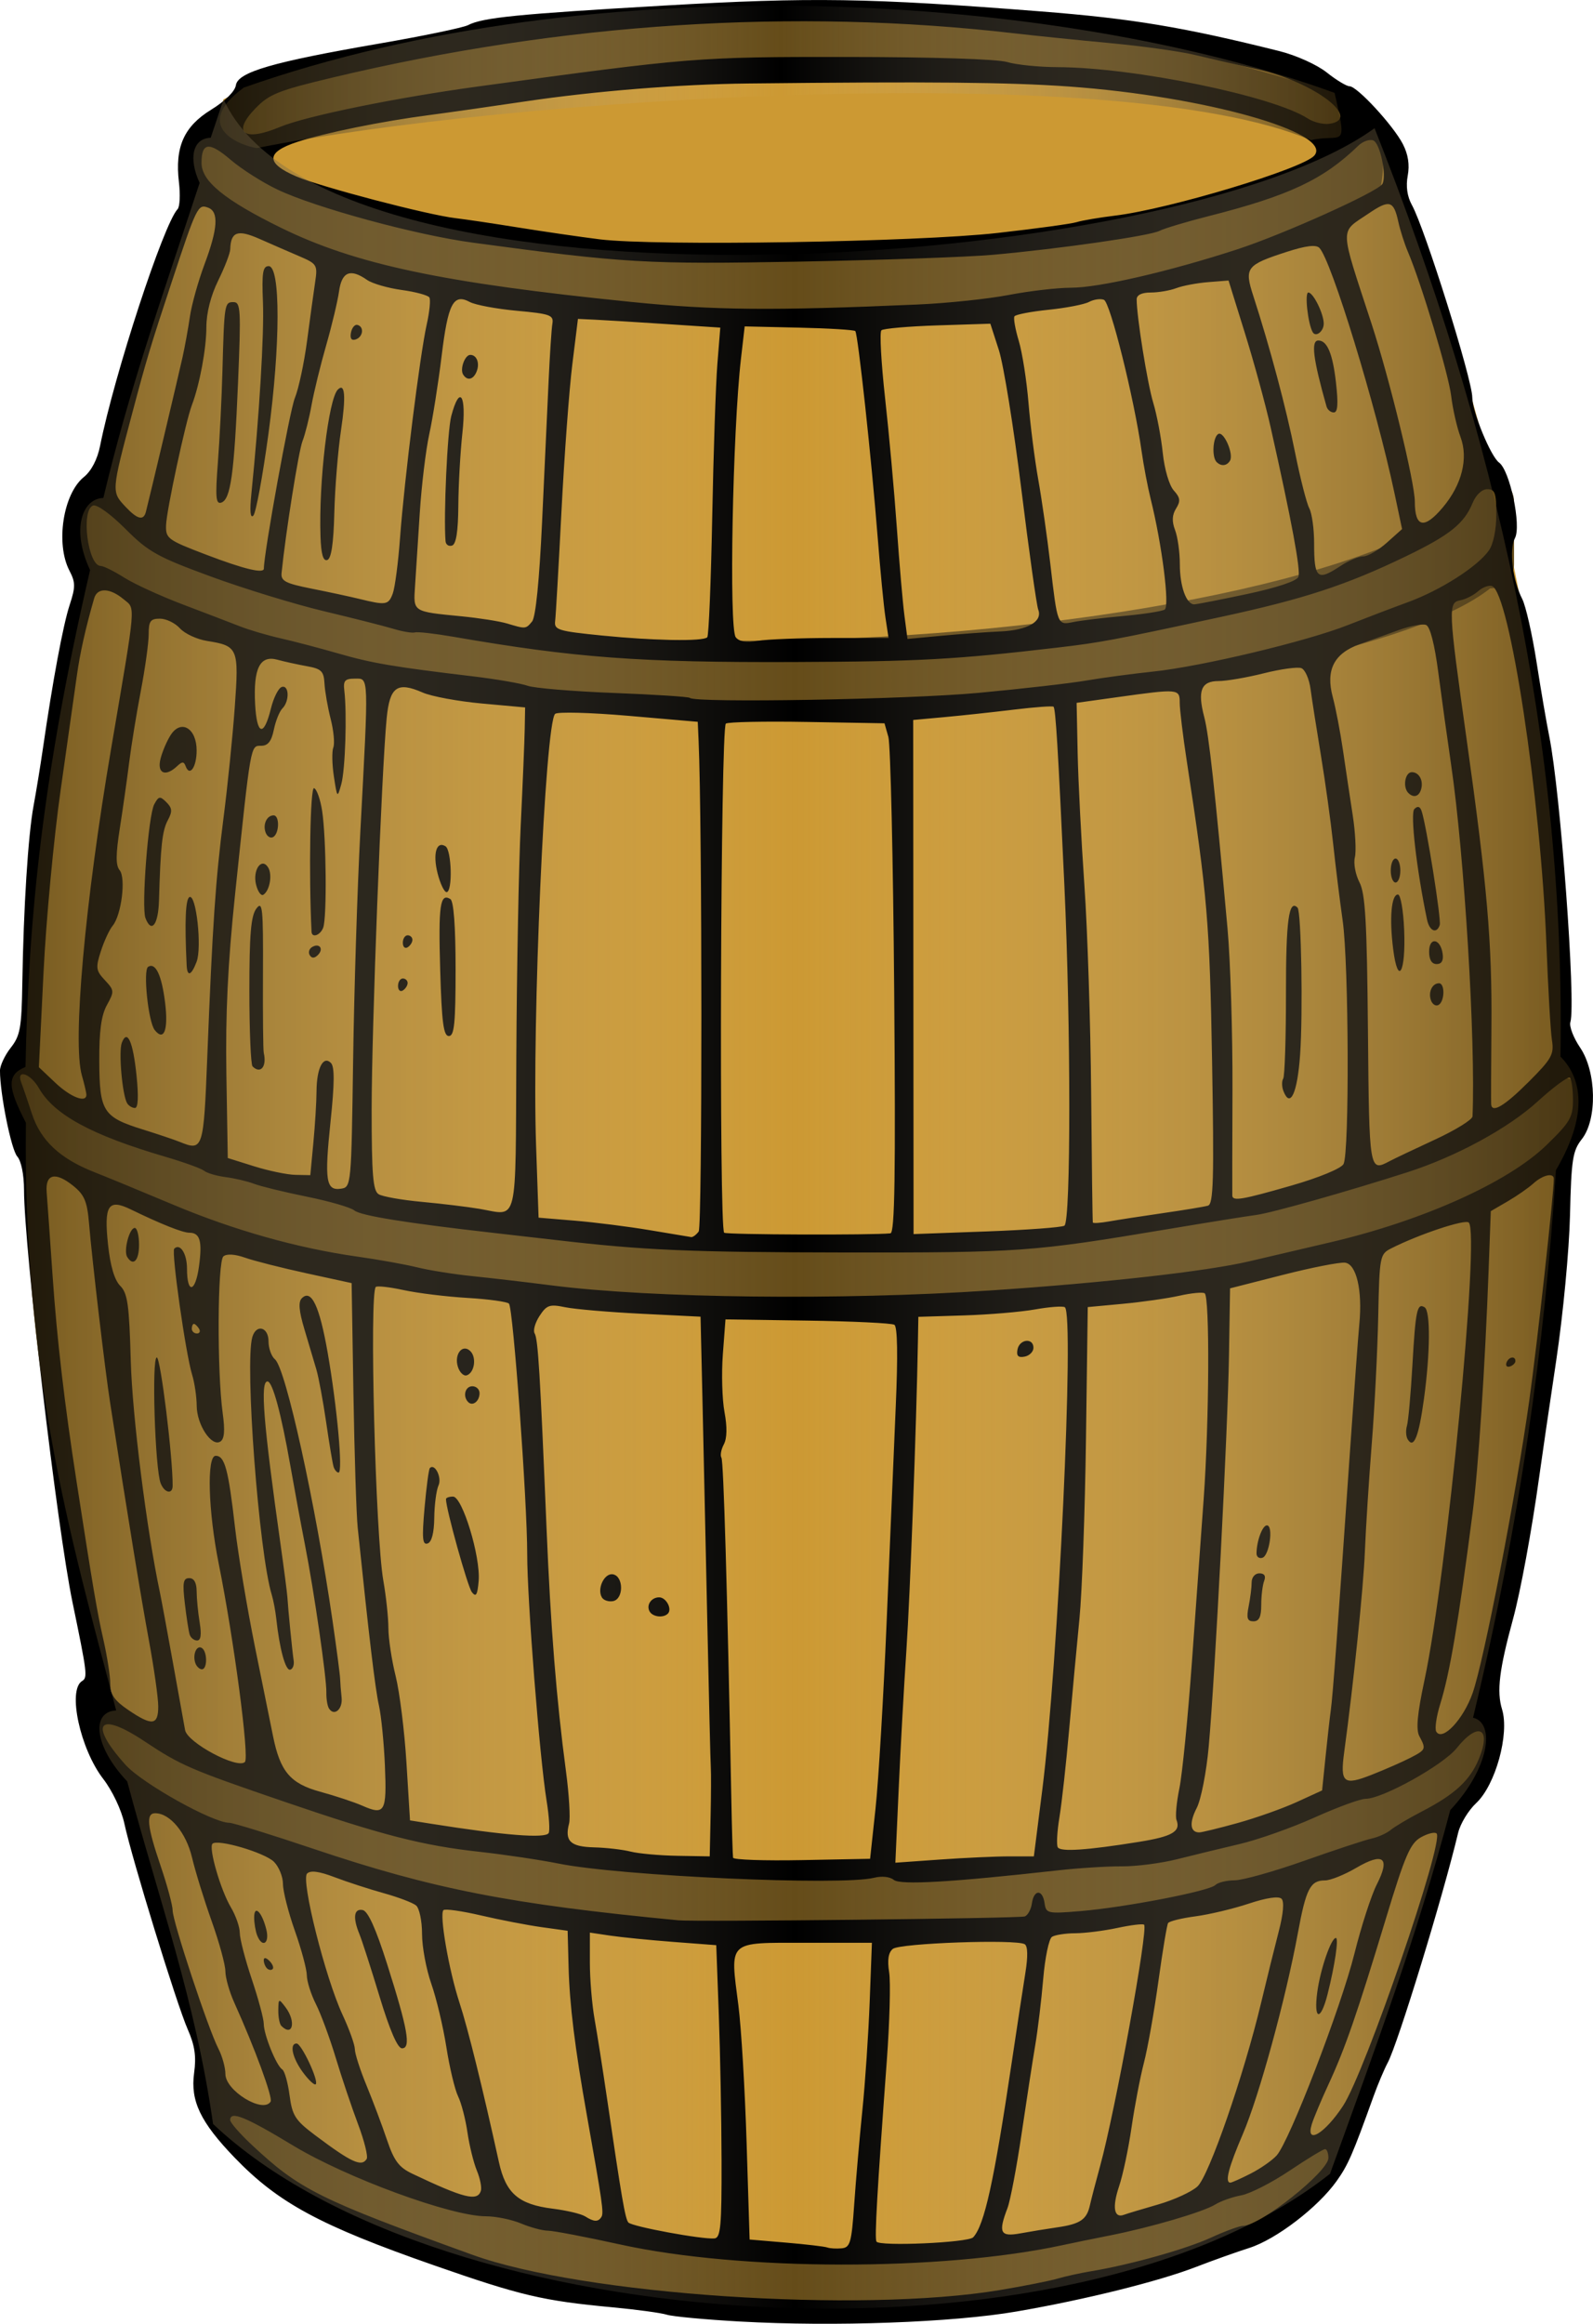
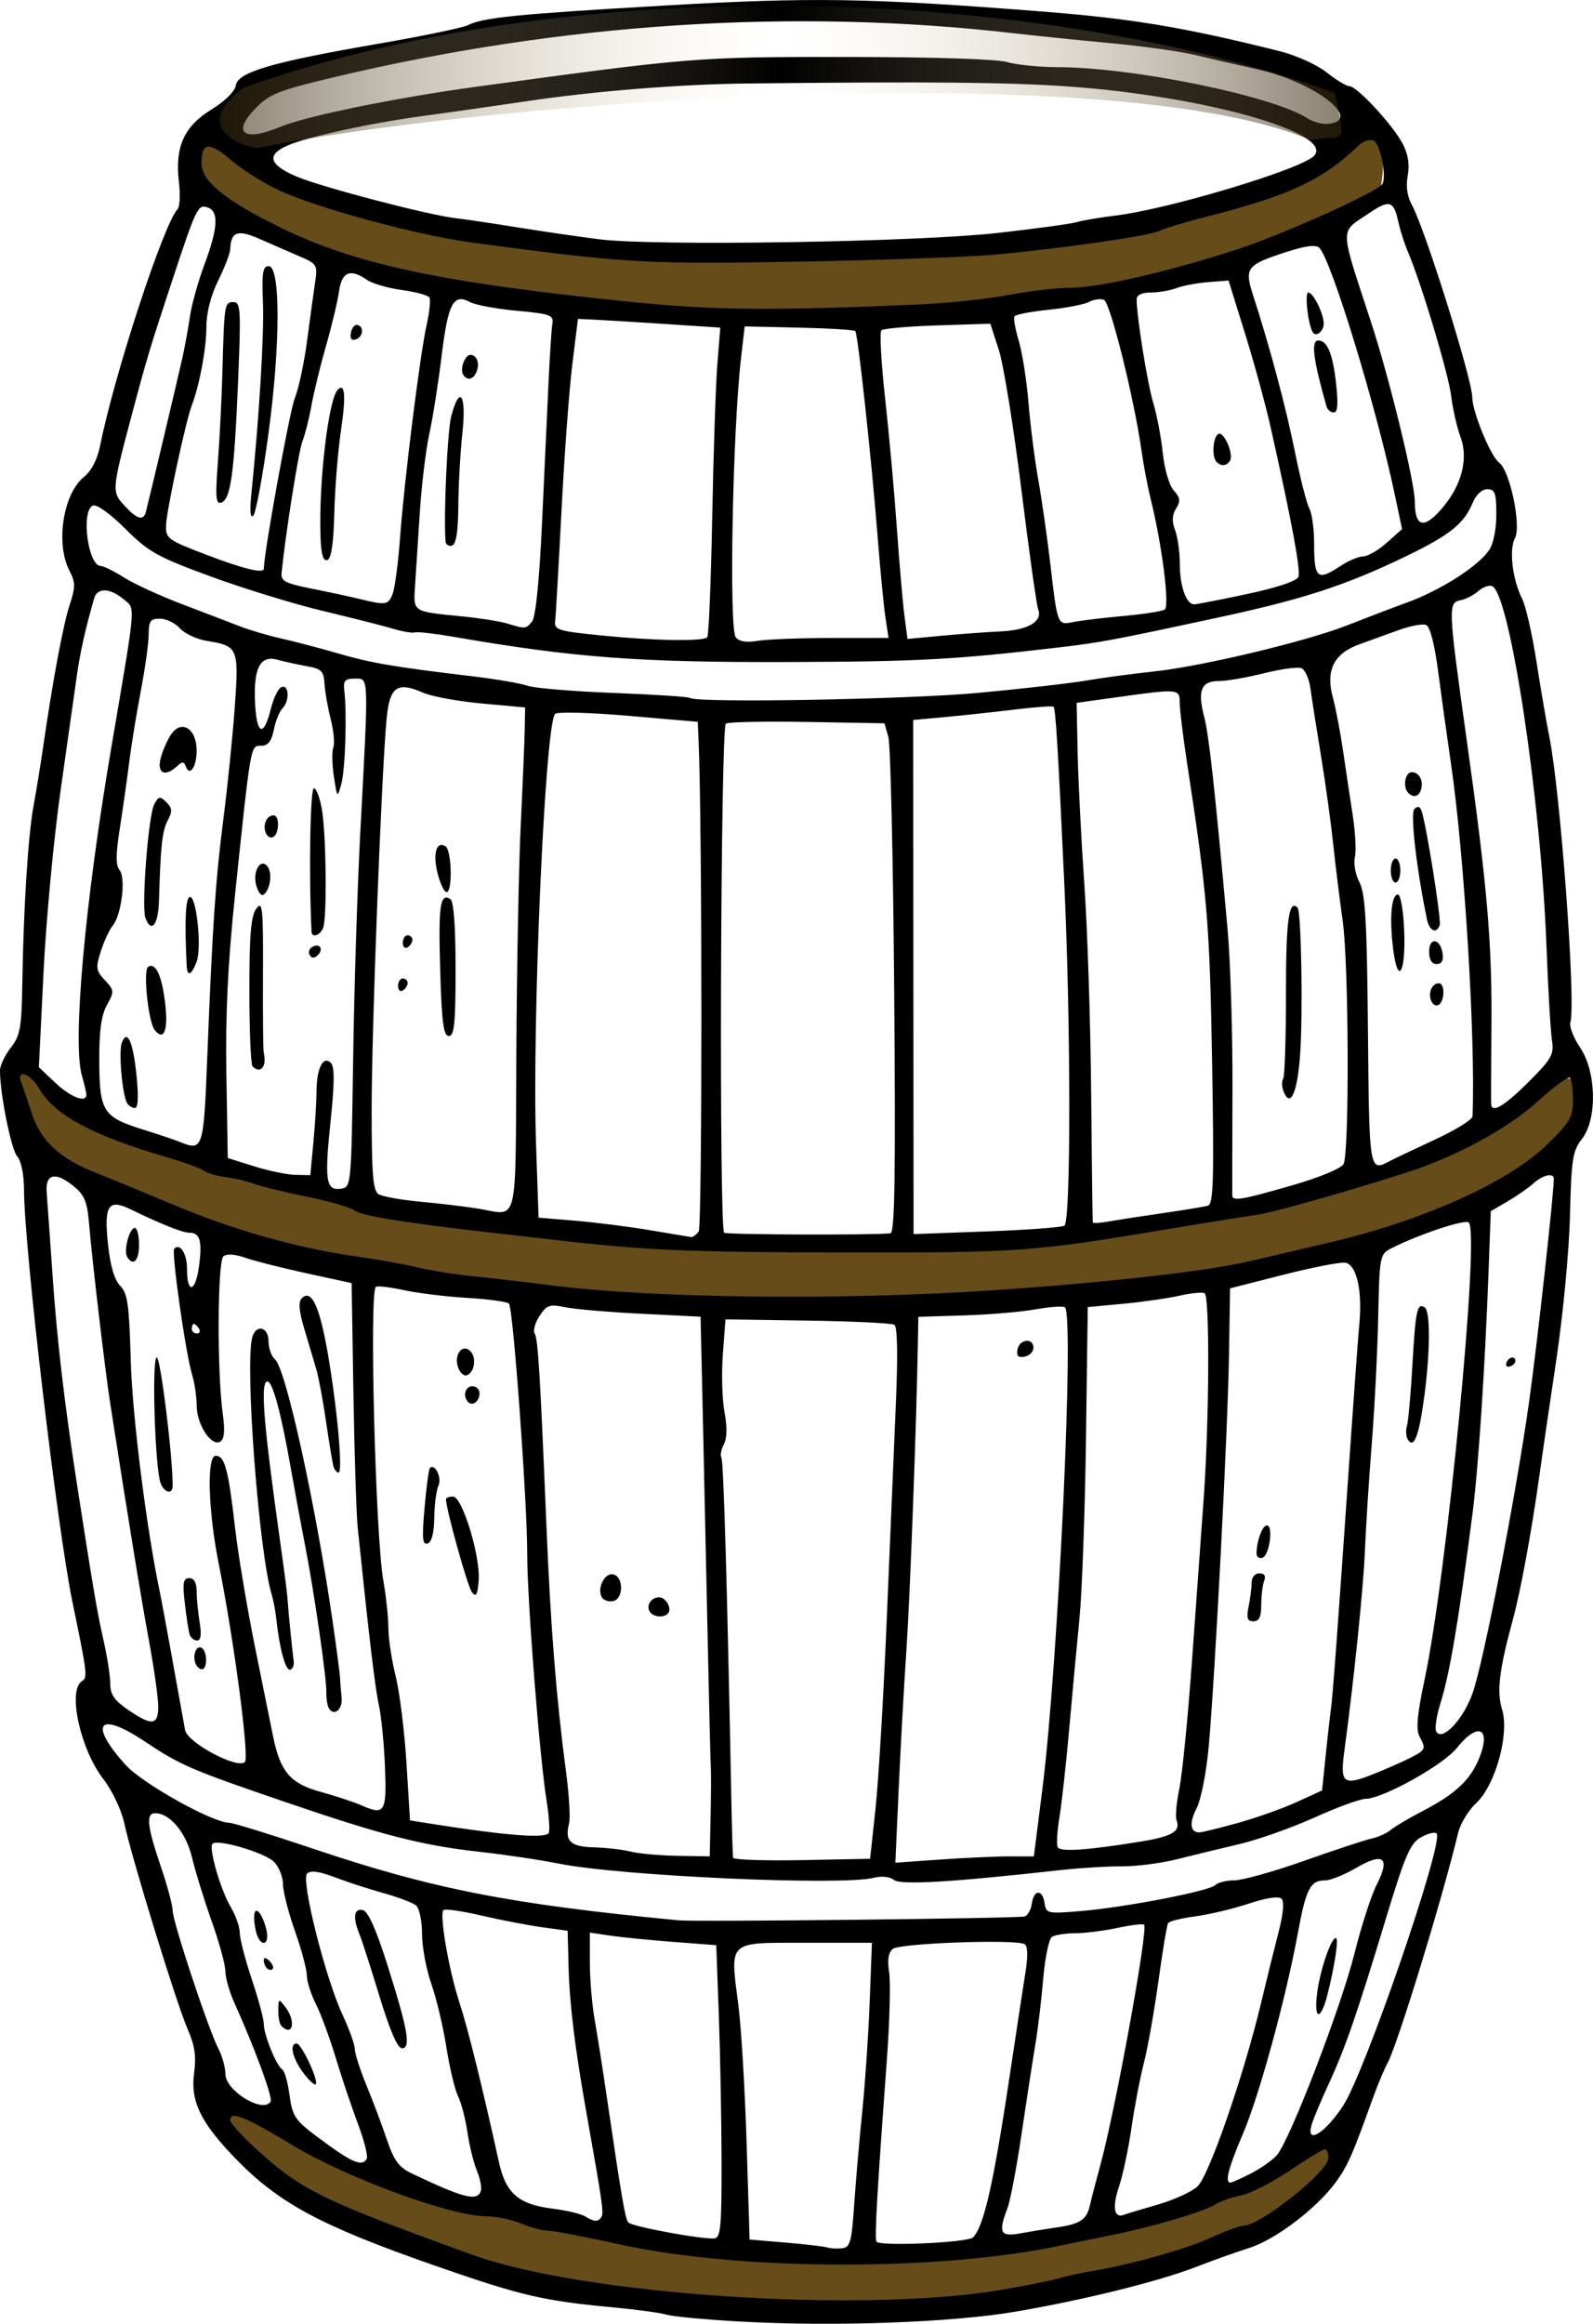
<svg xmlns="http://www.w3.org/2000/svg" xmlns:ns1="http://sodipodi.sourceforge.net/DTD/sodipodi-0.dtd" xmlns:ns2="http://www.inkscape.org/namespaces/inkscape" id="svg2" ns1:docname="barrel_coloured.svg" viewBox="0 0 332.17 484.39" version="1.1" ns2:version="0.48.2 r9819">
  <defs id="defs4">
    <linearGradient id="linearGradient3817" y2="188.71" gradientUnits="userSpaceOnUse" x2="159.62" y1="188.71" x1="-167.1" ns2:collect="always">
      <stop id="stop3813" style="stop-color:#36290e;stop-opacity:.588" offset="0" />
      <stop id="stop3819" style="stop-color:#efdfbe;stop-opacity:0" offset=".5" />
      <stop id="stop3815" style="stop-color:#36280e;stop-opacity:.588" offset="1" />
    </linearGradient>
    <linearGradient id="linearGradient3912" y2="-68.411" gradientUnits="userSpaceOnUse" x2="105.96" gradientTransform="translate(4.385 20.828)" y1="-68.411" x1="-128.22" ns2:collect="always">
      <stop id="stop3916" style="stop-color:#36290e;stop-opacity:.588" offset="0" />
      <stop id="stop3918" style="stop-color:#efdfbe;stop-opacity:0" offset=".5" />
      <stop id="stop3920" style="stop-color:#36280e;stop-opacity:.588" offset="1" />
    </linearGradient>
  </defs>
  <ns1:namedview id="base" bordercolor="#666666" ns2:pageshadow="2" ns2:window-y="-4" fit-margin-left="0" pagecolor="#ffffff" fit-margin-top="0" ns2:window-maximized="1" ns2:zoom="1.290093" ns2:window-x="-4" ns2:window-height="712" showgrid="false" borderopacity="1.0" ns2:current-layer="layer1" ns2:cx="209.48712" ns2:cy="317.84908" fit-margin-right="0" fit-margin-bottom="0" ns2:window-width="1024" ns2:pageopacity="0.0" ns2:document-units="px" />
  <g id="layer1" ns2:label="Calque 1" ns2:groupmode="layer" transform="translate(169.53 62.246)">
-     <path id="rect3022" style="fill:#cc9933" d="m46.622 20.693c43.461-22.151 214.08-31.657 242.2 9.866 25.503 64.382 37.644 124.51 36.58 189.7 3.942 3.933 6.338 11.233-0.95 23.66-2.321 36.555-7.545 73.709-17.286 114.13 4.664 1.088 3.468 10.483-4.75 19.261-6.985 26.483-15.411 49.038-25.07 75.808-54.12 42.83-185.43 34.56-232.91-10.39-3.659-25.73-11.315-46.74-17.902-71.4-6.968-7.38-7.541-14.57-2.3-14.79-9.958-37.57-19.429-70.71-18.82-122.49-3.824-7.4-4.081-10-0.086-11.65 0.615-31.37 3.602-61.02 13.466-103.56-4.02-8.56-1.592-14.95 2.763-15.03 5.418-22.735 11.358-39.17 20.08-65.678-2.337-5.055-1.521-9.29 2.31-9.414 1.22-3.707 1.383-4.092 2.681-8.025z" ns1:nodetypes="ccccccccccccccccc" ns2:connector-curvature="0" transform="translate(-169.53 -62.246)" />
-     <path id="rect3821" style="fill:#654c19" d="m20.18 104.27c56.497 48.009 266.57 30.23 290.56-4.651 2.751 0 4.966 2.215 4.966 4.966v13.088c0 2.751-2.215 4.966-4.966 4.966-30.192 24.029-199.87 42.201-288.24 0-2.751 0-4.966-2.215-4.966-4.966v-13.088c0-2.751-0.11-0.315 2.641-0.315z" ns1:nodetypes="ccssccssc" ns2:connector-curvature="0" transform="translate(-169.53 -62.246)" />
    <path id="rect3821-4" ns1:nodetypes="cccccssc" style="fill:#654c19" ns2:connector-curvature="0" d="m-163.13 161.52c62.519 48.009 269.22 48.318 319.34 0.83 4.857 0.888 4.333 0.145 4.333 4.102 0 2.751-0.192 9.601-3.237 9.601-52.046 39.924-226.11 52.615-318.96 3.837-3.045 0-3.915-0.888-4.399-3.596l-2.192-12.266c-0.484-2.708 2.07-2.508 5.115-2.508z" />
-     <path id="rect3821-0" ns1:nodetypes="ccccccc" style="fill:#654c19" ns2:connector-curvature="0" d="m-147.71 294.12c45.535 41.431 239.17 49.414 287.27 1.926 2.751 0 3.322-2.17 3.322 0.581-0.171 5.062-2.767 7.973-6.337 17.506-43.347 30.058-219.33 42.749-284.67-11.51-2.478-2.949-2.652-0.327-2.159-6.187 0.231-2.742-0.177-2.317 2.574-2.317z" />
    <path id="rect3821-9" ns1:nodetypes="ccccc" style="fill:#654c19" ns2:connector-curvature="0" d="m-115.38 380.34c74.325 35.606 156.11 34.881 215.76 7.751 6.867-8.933 14.4-2.947-2.713 11.393-29.228 17.198-126.04 40.701-214.53-10.303-11.627-11.278-11.738-16.981 1.478-8.842z" />
    <path id="rect3856" ns1:nodetypes="ccccc" style="fill:#654c19" ns2:connector-curvature="0" d="m-116.92-26.207c76.187 30.644 203.44 13.824 228.56-6.029 6.551-3.971 8.872 0.328 6.029 12.606-49.147 24.117-167.26 39.557-239.52 0-15.488-16.405-2.857-17.61 4.933-6.577z" />
-     <path id="rect3856-4" ns1:nodetypes="ccccc" style="fill:#654c19" ns2:connector-curvature="0" d="m-114.66-33.176c49.878-17.489 171.1-24.787 220.89-1.096 6.551-1.51 7.227 4.605 4.385-7.673-57.368-20.828-154.1-26.95-227.46-1.096-11.103 8.183-1.213 9.388 2.192 9.866z" />
    <path id="path3257" style="fill:#000000" ns2:connector-curvature="0" d="m-15.178 421.68c-7.229-0.407-14.114-1.048-15.3-1.425-1.185-0.376-6.296-1.071-11.356-1.544-14.532-1.359-19.102-2.434-37.234-8.765-23.752-8.293-32.456-12.996-41.57-22.463-7.101-7.377-9.214-11.796-8.417-17.608 0.478-3.491 0.146-5.748-1.344-9.136-2.285-5.194-11.629-35.544-13.203-42.884-0.606-2.825-2.5-6.819-4.403-9.286-4.817-6.244-7.473-18.509-4.418-20.398 1.191-0.736 1.096-1.515-1.992-16.432-3.198-15.451-10.077-73.938-10.106-85.921-0.008-3.212-0.583-6.065-1.413-7-1.261-1.422-3.6-13.042-3.6-17.885 0-1.058 1.01-3.207 2.244-4.776 1.971-2.506 2.264-4.133 2.412-13.385 0.253-15.841 1.204-30.876 2.343-37.033 0.56-3.025 1.441-8.425 1.958-12 2.046-14.132 4.202-25.707 5.562-29.851 1.246-3.795 1.24-4.714-0.046-7.2-2.907-5.622-1.311-15.985 3-19.478 1.578-1.278 2.835-3.683 3.398-6.5 2.99-14.959 13.244-46.269 16.164-49.358 0.461-0.488 0.586-3.013 0.279-5.612-0.869-7.341 1.033-11.617 6.724-15.119 2.899-1.784 4.961-3.823 5.149-5.093 0.407-2.751 7.624-4.849 29.912-8.693 9.129-1.575 17.454-3.303 18.5-3.841 3.088-1.588 10.285-2.305 40.902-4.077 30.811-1.783 42.498-1.602 78.5 1.215 19.032 1.489 29.74 3.269 49.753 8.269 3.511 0.877 7.847 2.829 9.887 4.45 1.999 1.588 4.146 2.888 4.771 2.888 1.577 0 9.097 8.15 11.108 12.038 1.111 2.149 1.447 4.322 1.021 6.597-0.417 2.22-0.113 4.338 0.878 6.128 2.708 4.891 12.581 36.355 12.581 40.093 0 2.964 3.845 12.309 5.59 13.584 2.261 1.653 4.681 13.184 3.306 15.752-1.268 2.369-0.511 8.701 1.513 12.661 0.744 1.455 2.089 7.37 2.989 13.145 0.9 5.775 2.093 12.75 2.651 15.5 2.328 11.48 5.598 55.705 4.407 59.587-0.268 0.873 0.645 3.256 2.029 5.294 3.42 5.04 3.607 14.961 0.36 19.089-1.915 2.434-2.191 4.21-2.467 15.885-0.172 7.265-1.45 20.748-2.857 30.144-1.401 9.35-3.014 20.375-3.585 24.5-1.525 11.014-3.882 23.801-5.438 29.5-2.881 10.554-3.434 15.098-2.29 18.825 1.578 5.141-1.361 15.782-5.401 19.558-1.613 1.507-3.302 4.288-3.753 6.179-3.184 13.35-12.566 43.967-14.69 47.938-0.735 1.375-2.065 4.525-2.955 7-4.378 12.18-5.299 14.294-7.695 17.661-3.91 5.496-12.601 12.148-18.208 13.938-2.754 0.879-7.706 2.645-11.006 3.925-7.848 3.043-23.156 6.848-37.5 9.322-13.317 2.297-38.086 3.198-57.644 2.096zm54.144-6.564c4.95-0.825 10.35-1.896 12-2.379 1.65-0.483 4.8-1.176 7-1.54 8.129-1.345 19.731-4.592 24.974-6.99 2.969-1.358 5.989-2.471 6.712-2.473 3.594-0.01 17.814-11.308 17.814-14.153 0-1.014-0.314-1.843-0.698-1.843-0.384 0-3.722 2.029-7.418 4.509-3.696 2.48-8.219 4.785-10.052 5.122-1.832 0.337-4.278 1.2-5.434 1.918-2.49 1.545-13.47 4.771-21.897 6.433-3.3 0.651-7.8 1.572-10 2.047-25.187 5.438-67.04 5.374-92.128-0.142-7.221-1.587-14.028-2.886-15.128-2.886-1.1 0-3.615-0.675-5.59-1.5s-5.274-1.5-7.332-1.5c-7.231 0-29.025-7.992-40.187-14.737-10.008-6.048-13.135-7.314-13.135-5.318 0 0.52 1.981 2.802 4.403 5.072 10.055 9.425 13.968 11.377 46.097 23.007 23.123 8.37 80.783 12.225 110 7.354zm-30.378-17.89c0.342-4.95 1.105-13.725 1.695-19.5 0.59-5.775 1.28-16.012 1.534-22.75l0.461-12.25h-13.887c-16.375 0-15.708-0.623-13.953 13.045 0.597 4.65 1.367 17.536 1.712 28.634l0.627 20.179 7.595 0.645c4.177 0.355 8.045 0.809 8.595 1.01 0.55 0.201 1.9 0.28 3 0.176 1.786-0.169 2.067-1.153 2.622-9.19zm24.814 6.892c2.338-2.546 4.323-11.552 8.022-36.392 1.106-7.425 2.394-15.881 2.864-18.792 0.546-3.386 0.493-5.514-0.147-5.91-1.757-1.086-26.062-0.221-27.508 0.979-0.924 0.767-1.166 2.319-0.759 4.865 0.329 2.057 0.105 10.403-0.497 18.548-2.01 27.192-2.562 36.803-2.156 37.59 0.544 1.055 19.149 0.236 20.182-0.889zm-52.474-15.907c-0.021-8.792-0.28-22.51-0.573-30.485l-0.534-14.5-8.927-0.679c-4.91-0.374-10.839-0.964-13.177-1.311l-4.25-0.632v6.251c0 3.438 0.444 8.753 0.986 11.811 0.543 3.058 1.679 10.285 2.526 16.06 3.116 21.243 3.849 25.517 4.51 26.3 0.722 0.854 15.466 3.58 17.977 3.324 1.266-0.129 1.494-2.645 1.461-16.138zm70.039 13.826c4.748-0.69 6.111-1.615 6.769-4.592 0.27-1.221 1.232-4.92 2.138-8.22 3.158-11.501 10.059-49.368 9.161-50.266-0.236-0.236-2.732 0.065-5.548 0.668-2.815 0.604-6.784 1.105-8.819 1.113-2.035 0.008-4.216 0.346-4.845 0.75-0.629 0.404-1.449 4.335-1.822 8.735-0.373 4.4-1.12 10.614-1.66 13.808-0.54 3.194-1.823 11.519-2.851 18.5-1.028 6.981-2.353 13.959-2.946 15.507-1.964 5.135-1.511 6.026 2.673 5.262 2.062-0.376 5.55-0.946 7.75-1.266zm-95.088-2.169c0.513-0.83 0.207-2.966-3.03-21.143-2.498-14.031-3.615-23.087-3.821-31l-0.196-7.5-5.433-0.757c-2.988-0.417-8.683-1.516-12.656-2.444-3.973-0.927-7.486-1.424-7.806-1.103-0.889 0.889 1.133 12.556 3.345 19.304 1.748 5.334 4.795 17.644 8.23 33.257 1.427 6.484 4.085 8.779 11.199 9.668 2.9 0.362 5.944 1.083 6.764 1.602 1.866 1.18 2.728 1.209 3.403 0.116zm116.09-2.593c3.3-0.947 6.99-2.64 8.199-3.762 2.404-2.231 9.66-23.166 13.269-38.288 1.181-4.95 2.835-11.64 3.674-14.866 0.955-3.672 1.174-6.218 0.584-6.808-0.59-0.59-3.146-0.211-6.834 1.014-3.24 1.076-8.254 2.269-11.141 2.652-2.887 0.383-5.446 1.014-5.686 1.404-0.241 0.389-1.15 5.86-2.021 12.156-0.871 6.297-2.226 13.923-3.012 16.948-0.786 3.025-1.949 9.1-2.586 13.5-0.636 4.4-1.805 9.922-2.598 12.27-1.467 4.347-1.067 6.713 1.003 5.934 0.632-0.238 3.849-1.207 7.149-2.154zm-141.24-2.8c0.232-0.688-0.138-2.6-0.822-4.25s-1.57-5.25-1.969-8c-0.399-2.75-1.277-6.125-1.951-7.5-0.674-1.375-1.772-5.98-2.44-10.234-0.668-4.254-2.083-10.205-3.144-13.225s-1.93-7.697-1.93-10.393c0-2.706-0.56-5.364-1.25-5.933-0.688-0.567-3.725-1.717-6.75-2.557-3.025-0.839-7.624-2.335-10.219-3.323-3.247-1.236-5.041-1.474-5.752-0.764-1.325 1.325 3.792 21.697 7.391 29.429 1.408 3.025 2.565 6.258 2.57 7.184 0.005 0.926 1.09 4.301 2.41 7.5s3.237 8.291 4.26 11.316c1.517 4.487 2.502 5.805 5.349 7.157 10.694 5.077 13.505 5.786 14.245 3.593zm-21.101-40.5c-1.795-5.912-3.688-11.784-4.209-13.047-1.42-3.449-1.158-5.392 0.678-5.026 1.102 0.219 2.746 3.86 5.115 11.323 4.304 13.563 4.997 17.5 3.079 17.5-0.912 0-2.54-3.752-4.664-10.75zm181.64 36.856c2.041-1.042 4.472-2.736 5.403-3.765 2.674-2.957 13.404-30.8 16.235-42.13 1.414-5.659 3.508-12.125 4.653-14.369 2.86-5.607 1.383-6.784-4.319-3.442-2.441 1.43-5.355 2.6-6.477 2.6-3.074 0-3.955 1.709-5.668 11-2.53 13.714-8.066 33.926-11.464 41.855-2.997 6.991-3.809 10.145-2.612 10.145 0.297 0 2.209-0.852 4.25-1.894zm13.882-37.86c0.646-4.765 2.881-11.25 3.876-11.25 0.63 0-0.227 5.788-1.74 11.75-1.458 5.746-2.936 5.4-2.136-0.5zm-198.22 34.812c0.319-0.516-0.492-3.778-1.802-7.25-1.31-3.472-3.4-9.687-4.644-13.812-1.245-4.125-3.107-9.17-4.139-11.21-1.032-2.041-1.886-4.741-1.897-6s-1.135-5.44-2.496-9.29-2.477-8.238-2.479-9.75c-0.002-1.512-0.845-3.591-1.873-4.619-1.919-1.919-11.777-4.819-12.823-3.773-0.857 0.857 1.686 9.646 3.836 13.259 1.021 1.715 1.856 4.111 1.856 5.324s1.125 5.557 2.5 9.653 2.5 8.283 2.5 9.304c0 2.26 2.632 8.755 3.853 9.51 0.486 0.3 1.171 2.716 1.523 5.369 0.568 4.282 1.172 5.222 5.382 8.381 7.552 5.666 9.64 6.623 10.704 4.903zm-13.283-18.034c-2.208-2.987-2.88-6.028-1.331-6.028 1.011 0 4.676 7.81 3.987 8.498-0.263 0.263-1.458-0.849-2.656-2.47zm-4.512-9.695c-0.367-0.367-0.652-1.829-0.635-3.25 0.031-2.487 0.086-2.511 1.5-0.642 2.249 2.974 1.516 6.273-0.865 3.892zm-3-12c-0.367-0.367-0.667-1.132-0.667-1.7 0-0.627 0.466-0.568 1.183 0.15 0.651 0.651 0.951 1.416 0.667 1.7-0.284 0.284-0.817 0.217-1.183-0.15zm-2.06-6.915c-0.334-0.87-0.607-2.535-0.607-3.7 0-2.756 1.634-1.126 2.538 2.532 0.726 2.939-0.879 3.91-1.931 1.168zm226.45 35.572c4.599-7.018 21.131-55.137 19.502-56.766-0.369-0.369-1.846-0.008-3.281 0.802-2.22 1.253-3.31 3.788-7.301 16.973-6.027 19.91-8.502 27.057-11.941 34.481-1.534 3.311-3.112 7.073-3.508 8.361-1.344 4.373 2.704 1.985 6.529-3.852zm-223.63-0.872c0.504-0.815-3.252-11.042-7.595-20.684-1.007-2.236-1.834-5.161-1.837-6.5-0.003-1.339-1.287-6.034-2.855-10.434-1.567-4.4-3.411-10.366-4.096-13.257-1.232-5.195-4.595-9.243-7.679-9.243-1.972 0-1.695 2.68 1.135 11 1.375 4.043 2.5 8.216 2.5 9.274 0 2.29 7.42 24.703 9.527 28.778 0.81 1.567 1.473 3.955 1.473 5.306 0 3.493 7.86 8.295 9.427 5.76zm157.24-38.6c0.645-0.22 1.32-1.439 1.5-2.71 0.42-2.961 2.229-3.003 2.647-0.061 0.307 2.161 0.606 2.227 7.5 1.654 9.261-0.77 26.841-4.165 28.103-5.427 0.537-0.537 2.349-0.983 4.027-0.989 1.677-0.007 8.225-1.845 14.55-4.084 6.325-2.239 12.625-4.317 14-4.618 1.375-0.301 3.175-1.111 4-1.802 0.825-0.69 3.75-2.422 6.5-3.849 6.902-3.58 10.037-6.475 11.898-10.991 2.655-6.443-0.175-7.803-4.627-2.223-2.827 3.543-15.479 10.58-19.023 10.58-1.091 0-5.877 1.753-10.635 3.895-4.758 2.143-11.793 4.632-15.632 5.533-3.84 0.901-9.707 2.325-13.039 3.164-3.332 0.839-8.507 1.506-11.5 1.482s-9.042 0.358-13.442 0.849c-22.15 2.474-32.782 3.088-34.127 1.971-0.797-0.661-2.505-0.842-4.117-0.437-6.795 1.71-52.846-0.36-65.756-2.956-3.85-0.774-11.275-1.879-16.5-2.455-11.899-1.312-20.279-3.459-40.5-10.376-19.896-6.806-21.766-7.613-29.435-12.708-9.556-6.348-11.65-3.682-3.887 4.949 3.491 3.882 18.186 12.087 21.646 12.087 0.786 0 8.685 2.443 17.553 5.428 24.885 8.378 41.046 11.542 76.123 14.902 3.665 0.351 70.981-0.403 72.172-0.809zm-31.101-22.52c0.623-5.775 1.667-23.325 2.32-39 0.653-15.675 1.507-35.856 1.897-44.846 0.461-10.593 0.359-16.565-0.289-16.968-0.55-0.342-8.699-0.734-18.108-0.872l-17.108-0.25-0.55 7.27c-0.302 3.999-0.147 9.425 0.345 12.059 0.58 3.104 0.531 5.468-0.138 6.719-0.568 1.062-0.796 2.314-0.506 2.782 0.451 0.73 1.208 26.779 2.067 71.106 0.122 6.325 0.285 11.85 0.361 12.277 0.076 0.428 6.537 0.653 14.358 0.5l14.219-0.277 1.133-10.5zm27.875 10h5.14l1.757-13.875c3.333-26.325 6.743-99.335 4.699-100.6-0.446-0.276-3.225-0.069-6.176 0.458-2.951 0.527-9.641 1.091-14.866 1.253l-9.5 0.294-0.088 4.984c-0.311 17.628-1.632 53.081-2.403 64.484-0.502 7.425-1.226 20.435-1.608 28.91l-0.695 15.41 9.301-0.66c5.115-0.363 11.614-0.66 14.441-0.66zm1.726-105.66c0.421-2.188 3.327-2.498 3.327-0.355 0 0.817-0.828 1.646-1.841 1.841-1.336 0.257-1.744-0.15-1.486-1.486zm-63.995 97.409c0.098-4.537 0.118-9.15 0.045-10.25-0.073-1.1-0.398-14.6-0.721-30s-0.774-36.1-1.002-46l-0.414-18-12.293-0.609c-6.761-0.335-13.936-0.949-15.945-1.365-3.236-0.669-3.844-0.463-5.336 1.815-0.926 1.414-1.385 3.055-1.02 3.646 0.703 1.138 1.135 8.205 2.475 40.513 0.863 20.793 2.062 35.792 4.062 50.808 0.645 4.844 0.934 9.725 0.64 10.846-0.957 3.659 0.277 4.839 5.187 4.964 2.554 0.065 5.993 0.462 7.643 0.882s6.037 0.817 9.75 0.882l6.75 0.118 0.178-8.25zm-12.678-42.75c-0.816-1.32 0.277-3 1.952-3 1.463 0 2.767 2.448 1.812 3.402-0.932 0.933-3.081 0.703-3.764-0.402zm-9.971-2.954c-1.109-1.795 0.507-5.186 2.307-4.84 2.231 0.43 2.237 5.155 0.008 5.585-0.911 0.175-1.953-0.16-2.315-0.745zm111.96 50.93c6.979-1.122 8.763-2.163 7.838-4.574-0.27-0.704 0.002-3.67 0.604-6.591 0.602-2.921 1.776-14.761 2.609-26.311 0.832-11.55 1.936-26.85 2.453-34 1.163-16.098 1.289-42.21 0.206-42.879-0.442-0.273-2.805-0.045-5.25 0.506-2.445 0.552-7.749 1.311-11.786 1.688l-7.34 0.685-0.371 27.5c-0.204 15.125-0.818 32-1.363 37.5-0.546 5.5-1.509 15.85-2.139 23-0.631 7.15-1.546 15.415-2.034 18.366-0.488 2.951-0.641 5.765-0.339 6.254 0.599 0.969 6.067 0.6 16.912-1.144zm-123.08-1.827c0.289-0.468 0.097-3.506-0.427-6.75-1.467-9.078-4.047-41.888-4.042-51.399 0.006-11.023-2.927-51.284-3.804-52.22-0.371-0.396-4.266-0.932-8.654-1.192-4.389-0.259-10.373-0.992-13.299-1.628-2.925-0.636-5.544-0.931-5.819-0.656-1.364 1.364-0.066 51.875 1.572 61.195 0.58 3.3 1.057 7.771 1.06 9.936 0.003 2.165 0.685 6.665 1.516 10 0.83 3.335 1.843 11.464 2.25 18.064l0.74 12 4.5 0.714c15.184 2.41 23.697 3.085 24.408 1.935zm-16.011-50.232c-0.887-1.14-5.397-17.334-5.397-19.381 0-0.295 0.662-0.536 1.471-0.536 1.947 0 5.766 12.551 5.345 17.565-0.249 2.968-0.551 3.468-1.42 2.352zm-9.866-17.556c0.382-4.323 0.877-8.056 1.099-8.294 1.029-1.105 2.563 1.958 1.812 3.616-0.453 0.999-0.85 4.029-0.883 6.732-0.038 3.161-0.534 5.074-1.391 5.361-1.073 0.359-1.197-1.086-0.637-7.415zm9.108-22.055c-1.195-1.195-0.646-3.306 0.861-3.306 0.825 0 1.5 0.648 1.5 1.441 0 1.671-1.427 2.798-2.361 1.865zm-2.154-7.352c-0.835-2.632 0.975-4.894 2.608-3.261 1.328 1.328 0.85 4.493-0.759 5.028-0.641 0.213-1.473-0.582-1.849-1.768zm162.58 95.095c3.872-1.073 9.422-3.041 12.332-4.374l5.292-2.423 0.702-6.876c0.386-3.782 0.888-8.226 1.114-9.876 0.421-3.064 1.407-16.383 4.035-54.5 0.815-11.825 1.676-23.525 1.913-26 0.669-6.987-0.602-12.451-2.968-12.757-1.093-0.141-6.936 1.004-12.987 2.546l-11 2.803-0.224 13.954c-0.252 15.742-2.907 66.954-4.229 81.583-0.479 5.296-1.603 11.046-2.499 12.779-1.593 3.08-1.386 5.092 0.524 5.092 0.524 0 4.122-0.878 7.994-1.951zm2.309-45.174c0.344-1.719 0.625-3.969 0.625-5 0-1.056 0.702-1.875 1.607-1.875 1.054 0 1.398 0.544 1 1.582-0.334 0.87-0.607 3.12-0.607 5 0 2.489-0.442 3.418-1.625 3.418-1.287 0-1.495-0.651-1-3.125zm1.639-11.042c0.026-2.589 1.231-5.833 2.166-5.833 1.397 0 0.533 6.276-0.93 6.756-0.688 0.226-1.244-0.19-1.236-0.923zm-181.74 44.379c-0.2-4.792-0.767-10.513-1.262-12.713-0.767-3.416-2.033-14.022-4.416-37-0.285-2.75-0.687-15.35-0.893-27.999l-0.375-22.999-9.414-2.049c-5.178-1.127-10.943-2.59-12.812-3.251-2.108-0.745-3.821-0.85-4.511-0.277-1.243 1.032-1.345 24.053-0.145 32.717 0.502 3.626 0.353 5.364-0.504 5.894-1.835 1.134-4.894-3.508-4.92-7.465-0.012-1.886-0.445-4.811-0.963-6.5-1.344-4.388-4.354-25.61-3.722-26.242 1.224-1.224 2.662 1.029 2.662 4.171 0 5.334 1.741 5.018 2.494-0.453 0.729-5.299 0.228-7.047-2.019-7.047-1.391 0-5.932-1.809-12.207-4.863-4.701-2.288-5.612-0.866-4.729 7.384 0.474 4.425 1.345 7.363 2.538 8.555 1.537 1.537 1.875 3.941 2.197 15.62 0.317 11.481 3.301 35.188 6.08 48.303 0.291 1.375 1.501 7.9 2.689 14.5s2.339 12.98 2.558 14.177c0.482 2.627 10.927 8.195 12.472 6.649 0.962-0.962-2.273-25.45-5.458-41.326-2.204-10.985-2.532-22.5-0.64-22.5 1.901 0 2.644 2.751 4.047 15 0.63 5.5 2.513 16.75 4.183 25 1.671 8.25 3.357 16.575 3.747 18.5 1.486 7.333 3.607 9.824 9.81 11.522 3.155 0.864 7.087 2.164 8.737 2.89 4.751 2.089 5.173 1.365 4.774-8.2zm-11.68-12.06c-0.324-0.524-0.565-2.01-0.536-3.303 0.067-2.987-2.55-21.047-4.469-30.85-0.808-4.125-2.18-11.55-3.051-16.5-1.921-10.928-3.707-17.5-4.756-17.5-1.549 0-0.863 8.56 2.728 34 0.737 5.225 1.379 10.175 1.426 11 0.134 2.353 1.022 11.319 1.307 13.191 0.141 0.93-0.193 1.783-0.743 1.896-0.966 0.197-2.208-4.368-2.88-10.587-0.178-1.65-0.601-3.9-0.94-5-2.688-8.734-5.67-48.244-4.058-53.75 0.816-2.787 3.378-2.112 3.378 0.89 0 1.452 0.604 3.139 1.341 3.75 2.243 1.857 8.472 30.146 12.023 54.61 0.838 5.775 1.544 11.175 1.568 12s0.161 2.579 0.306 3.899c0.266 2.434-1.566 3.997-2.643 2.254zm-27.84-9.403c-0.646-1.758 0.235-3.875 1.331-3.197 1.178 0.728 1.196 4.447 0.022 4.447-0.491 0-1.1-0.562-1.353-1.25zm-1.205-6c-0.213-0.688-0.665-3.612-1.003-6.5-0.506-4.32-0.343-5.25 0.919-5.25 1.005 0 1.538 0.95 1.545 2.75 0.006 1.512 0.29 4.438 0.631 6.5 0.419 2.538 0.244 3.75-0.542 3.75-0.639 0-1.337-0.562-1.55-1.25zm-6.035-31.5c-1.194-2.988-1.912-26.25-0.81-26.25 0.778 0 3.338 20.728 3.303 26.75-0.011 1.852-1.687 1.515-2.493-0.5zm36.042-3.5c-0.209-0.688-0.902-4.85-1.54-9.25-0.638-4.4-1.558-9.35-2.044-11-0.486-1.65-1.608-5.423-2.493-8.385-1.145-3.831-1.3-5.695-0.538-6.457 1.986-1.986 3.685 1.588 5.39 11.343 1.968 11.262 3.218 25 2.274 25-0.368 0-0.84-0.562-1.049-1.25zm-43.029-43.704c-0.79-1.278 0.456-6.046 1.58-6.046 0.49 0 0.892 1.575 0.892 3.5 0 3.339-1.211 4.586-2.472 2.546zm267.56 104.41c3.26-1.686 3.317-1.823 1.888-4.495-0.741-1.385-0.45-4.597 1.06-11.684 4.69-22.022 11.572-93.065 9.241-95.396-0.76-0.76-10.424 2.458-16.197 5.392-2.347 1.193-2.426 1.611-2.689 14.229-0.149 7.15-0.755 19.075-1.346 26.5-0.591 7.425-1.238 17.55-1.438 22.5-0.307 7.589-2.339 27.282-4.308 41.754-0.878 6.451-0.147 7.051 5.758 4.723 2.817-1.111 6.432-2.696 8.032-3.524zm-0.542-66.375c-0.373-0.603-0.446-1.88-0.162-2.837 0.283-0.958 0.797-6.678 1.142-12.711 0.651-11.395 0.981-12.952 2.541-11.987 1.244 0.769 1.178 9.515-0.144 19.135-1.08 7.856-2.118 10.438-3.377 8.4zm13.534 52.871c2.35-6.705 9.062-41.354 11.807-60.95 1.661-11.86 5.145-43.34 5.118-46.25-0.012-1.322-2.29-0.803-4.246 0.966-1.043 0.944-3.47 2.631-5.394 3.75l-3.498 2.034-0.444 12c-0.764 20.621-2.15 41.637-3.363 51-2.958 22.817-4.741 33.335-6.734 39.728-0.811 2.6-1.182 5.2-0.825 5.778 1.284 2.078 5.656-2.57 7.579-8.056zm7.043-68.825c0.418-1.255 1.875-1.546 1.875-0.375 0 0.412-0.506 0.919-1.125 1.125s-0.956-0.131-0.75-0.75zm-281.12 71.625c0-1.788-0.872-7.975-1.94-13.75-1.665-9.009-4.34-25.389-8.083-49.5-1.085-6.984-3.735-29.519-4.411-37.5-0.382-4.516-0.967-5.904-3.266-7.76-3.738-3.017-5.867-2.524-5.565 1.288 0.13 1.635 0.687 9.498 1.238 17.473 0.923 13.346 2.447 26.404 5.017 43 3.41 22.017 4.28 27.139 5.572 32.812 0.79 3.472 1.437 7.618 1.437 9.214 0 2.231 0.863 3.488 3.732 5.438 4.983 3.386 6.268 3.239 6.269-0.714zm8.499-78.75c-0.34-0.55-0.816-1-1.059-1-0.243 0-0.441 0.45-0.441 1s0.477 1 1.059 1c0.582 0 0.781-0.45 0.441-1zm165-7.966c24.002-1.611 45.042-3.979 54-6.076 4.4-1.03 12.05-2.822 17-3.982 19.231-4.507 36.97-12.485 44.95-20.215 4.924-4.769 5.55-5.829 5.55-9.402 0-2.215-0.284-4.311-0.632-4.658-0.347-0.347-3.385 1.88-6.75 4.949-6.118 5.58-16.959 11.471-27.118 14.735-12.495 4.014-28.311 8.483-31.5 8.9-1.925 0.252-10.25 1.587-18.5 2.967-28.358 4.743-30.687 4.91-67.904 4.86-31.831-0.043-41.284-0.453-59.596-2.584-2.475-0.288-8.325-0.956-13-1.485-18.325-2.072-27.768-3.594-29.104-4.69-0.768-0.63-5.213-1.918-9.879-2.863-4.666-0.945-9.616-2.151-11-2.679-1.384-0.528-4.054-1.159-5.933-1.402-1.879-0.242-3.904-0.834-4.5-1.314-0.596-0.48-4.234-1.796-8.084-2.925-15.358-4.501-23.227-8.767-26.372-14.298-1.765-3.103-4.801-4.073-3.691-1.179 0.358 0.932 1.362 3.871 2.232 6.53 1.823 5.574 5.86 9.34 13.034 12.16 2.639 1.037 10.018 4.081 16.398 6.764 12.664 5.325 25.95 9.071 38.4 10.826 4.4 0.62 10.025 1.63 12.5 2.244 2.475 0.614 7.65 1.438 11.5 1.831 3.85 0.393 11.275 1.259 16.5 1.926 21.122 2.694 60.364 3.147 91.5 1.057zm-60.807-12.284c0.762-1.015 0.749-84.994-0.016-102.25l-0.177-4-14.45-1.25c-7.948-0.687-14.831-0.869-15.296-0.404-2.09 2.09-4.845 64.449-3.97 89.832l0.524 15.179 7.596 0.632c4.178 0.348 11.196 1.238 15.596 1.978 4.4 0.74 8.282 1.387 8.628 1.439 0.345 0.051 1.05-0.469 1.566-1.157zm39.99 0.371c0.9-0.092 1.087-12.157 0.78-50.371-0.222-27.638-0.768-51.53-1.214-53.095l-0.811-2.845-16.108-0.283c-8.86-0.155-16.496-0-16.969 0.345-1.105 0.806-1.45 105.46-0.35 106.13 0.683 0.415 30.777 0.521 34.672 0.123zm36.272-1.593c1.36-0.841 1.355-41.602-0.01-71.028-1.325-28.59-1.819-36.706-2.256-37.144-0.197-0.197-3.92 0.074-8.274 0.603-4.354 0.529-10.857 1.23-14.452 1.558l-6.537 0.597 0.037 53.584 0.037 53.584 15.205-0.554c8.363-0.305 15.676-0.844 16.25-1.199zm20.545-2.618c4.4-0.634 8.622-1.332 9.381-1.55 1.15-0.331 1.295-5.371 0.866-30.128-0.5-28.802-0.985-34.566-5.259-62.436-0.818-5.338-1.488-10.85-1.488-12.25 0-2.952-0.196-2.97-13-1.186l-8.5 1.184 0.216 10.478c0.119 5.763 0.75 18.128 1.402 27.478 0.652 9.35 1.288 28.925 1.414 43.5s0.282 26.664 0.348 26.864c0.066 0.2 1.582 0.101 3.37-0.219 1.788-0.32 6.85-1.101 11.25-1.735zm-134.83-32.923c0.092-17.868 0.505-39.461 0.917-47.986 0.412-8.525 0.787-17.525 0.832-20l0.083-4.5-9-0.817c-4.95-0.449-10.51-1.477-12.355-2.284-5.331-2.332-6.877-1.224-7.518 5.389-1.059 10.927-3.127 64.819-3.127 81.498-0 13.594 0.276 16.957 1.451 17.684 0.798 0.493 4.848 1.21 9 1.593 4.152 0.383 9.573 1.04 12.048 1.459 8.155 1.383 7.481 4.2 7.668-32.036zm-15.875-17.736c-0.398-13.542-0.027-16.131 2.12-14.804 0.699 0.432 1.087 5.653 1.087 14.613 0 11.292-0.266 13.941-1.402 13.941-1.115 0-1.484-2.814-1.806-13.75zm-8.793 3.309c0-0.857 0.45-1.559 1-1.559s1 0.423 1 0.941-0.45 1.219-1 1.559c-0.55 0.34-1-0.084-1-0.941zm1-9c0-0.857 0.45-1.559 1-1.559s1 0.423 1 0.941-0.45 1.219-1 1.559c-0.55 0.34-1-0.084-1-0.941zm7.253-14.462c-1.04-4.096-0.25-6.832 1.636-5.666 1.307 0.808 1.521 9.569 0.233 9.569-0.483 0-1.324-1.756-1.869-3.903zm178.12 65.046c5.65-1.626 10.261-3.531 10.777-4.451 1.254-2.24 1.114-41.776-0.179-50.791-0.584-4.07-1.47-11.225-1.969-15.9-0.499-4.675-1.652-13-2.561-18.5-0.909-5.5-1.882-11.721-2.161-13.824-0.279-2.103-1.142-4.068-1.918-4.366-0.776-0.298-4.306 0.186-7.843 1.074-3.538 0.889-7.772 1.616-9.41 1.616-3.65 0-4.446 1.992-3 7.5 0.982 3.738 2.196 14.766 4.859 44.13 0.605 6.671 1.068 21.746 1.028 33.5s-0.056 21.708-0.036 22.12c0.059 1.218 2.002 0.888 12.412-2.107zm-1.756-19.691c-0.345-0.898-0.363-2.059-0.041-2.58 0.322-0.521 0.581-8.574 0.575-17.895-0.009-15.071 0.601-19.556 2.416-17.741 0.78 0.78 1.148 22.039 0.531 30.685-0.572 8.015-2.06 11.234-3.481 7.531zm-193.98-6.41c0.207-14.55 0.879-35.925 1.495-47.5 1.77-33.296 1.814-32.046-1.132-32.046-2.08 0-2.449 0.42-2.199 2.5 0.579 4.81 0.199 16.526-0.633 19.5-0.826 2.951-0.851 2.925-1.539-1.576-0.385-2.517-0.439-5.254-0.122-6.082 0.318-0.828 0.07-3.494-0.55-5.924-0.62-2.43-1.202-5.76-1.293-7.4-0.143-2.577-0.641-3.067-3.665-3.609-1.925-0.345-4.7-0.955-6.168-1.355-3.622-0.989-5.019 1.794-4.631 9.223 0.342 6.553 1.817 6.974 3.299 0.941 0.55-2.238 1.562-4.252 2.25-4.476 1.551-0.506 1.661 2.948 0.143 4.466-0.609 0.609-1.415 2.61-1.79 4.447-0.494 2.415-1.225 3.341-2.641 3.343-2.244 0.003-2.12-0.699-5.446 31.003-1.504 14.338-2.015 24.945-1.807 37.465l0.291 17.465 5.5 1.724c3.025 0.948 6.897 1.751 8.605 1.785l3.105 0.061 0.637-6.75c0.351-3.712 0.648-8.55 0.66-10.75 0.027-4.809 1.394-7.497 2.998-5.894 0.786 0.786 0.765 4.19-0.076 12.215-1.294 12.36-0.963 14.473 2.196 13.999 2.107-0.316 2.14-0.665 2.511-26.774zm-20.971 1.287c-0.367-0.367-0.667-7.481-0.667-15.809 0-11.695 0.331-15.584 1.455-17.083 1.293-1.725 1.447-0.218 1.382 13.559-0.04 8.525 0.034 15.95 0.164 16.5 0.677 2.868-0.667 4.5-2.334 2.833zm11.93-23.177c-0.346-0.56-0.142-1.319 0.454-1.687 1.538-0.95 2.53 0.351 1.246 1.635-0.718 0.718-1.278 0.735-1.7 0.052zm0.367-4.906c-0.591-12.172-0.276-30.188 0.522-29.923 0.558 0.185 1.318 2.325 1.69 4.755 0.864 5.649 1.012 22.265 0.217 24.337-0.616 1.606-2.363 2.204-2.429 0.832zm-11.561-9.782c-0.771-3.072 1.147-5.814 2.517-3.599 0.922 1.491 0.322 4.864-1.01 5.687-0.467 0.289-1.145-0.651-1.506-2.089zm2.002-10.856c-0.652-1.699 0.224-3.611 1.655-3.611 1.261 0 1.207 3.718-0.066 4.504-0.554 0.342-1.269-0.06-1.589-0.893zm234.36 68.467c0.955-0.507 5.224-2.534 9.486-4.506s7.774-4.144 7.802-4.828c0.661-15.707-1.7-54.465-4.467-73.33-0.8-5.453-2.005-14.119-2.678-19.257-0.77-5.883-1.714-9.53-2.547-9.85-0.728-0.279-3.244 0.186-5.592 1.035-2.347 0.849-6.068 2.192-8.268 2.985-5.352 1.929-7.104 5.384-5.589 11.022 0.613 2.283 1.575 7.301 2.138 11.151 0.562 3.85 1.474 9.925 2.025 13.5 0.552 3.575 0.751 7.516 0.443 8.759-0.308 1.242 0.123 3.579 0.957 5.192 1.23 2.379 1.565 8.236 1.771 30.989 0.266 29.338 0.275 29.391 4.518 27.139zm8.641-33.467c-0.652-1.699 0.224-3.611 1.655-3.611 1.261 0 1.207 3.718-0.066 4.504-0.554 0.342-1.269-0.06-1.589-0.893zm-7.906-10.777c-0.806-6.452-0.375-11.334 1.002-11.334 0.55 0 1.134 3.331 1.297 7.403 0.359 8.95-1.314 11.811-2.298 3.931zm7.502 0.582c0-3.133 2.349-2.79 2.82 0.412 0.212 1.442-0.208 2.172-1.25 2.172-1.021 0-1.57-0.903-1.57-2.583zm-0.432-6.667c-2.191-10.486-3.534-22.184-2.648-23.07 0.686-0.686 1.174-0.556 1.506 0.403 0.998 2.882 4.151 22.688 3.786 23.783-0.635 1.904-2.146 1.266-2.643-1.116zm-7.568-10.25c0-1.375 0.45-2.5 1-2.5s1 1.125 1 2.5-0.45 2.5-1 2.5-1-1.125-1-2.5zm3.667-16.167c-1.214-1.214-0.691-4.333 0.726-4.333 1.581 0 2.526 1.889 1.876 3.75-0.479 1.374-1.568 1.618-2.603 0.583zm-250.45 55.155c1.1-27.798 1.726-37.007 3.396-49.989 0.849-6.6 1.901-16.95 2.338-23 0.893-12.377 0.708-12.82-5.798-13.86-2.096-0.335-4.631-1.516-5.634-2.624-1.003-1.108-2.879-2.015-4.169-2.015-1.979 0-2.345 0.508-2.346 3.25-0.001 1.788-0.734 7.075-1.629 11.75s-1.995 11.425-2.443 15c-0.448 3.575-1.33 9.78-1.96 13.79-0.845 5.38-0.852 7.643-0.026 8.638 1.344 1.619 0.375 9.37-1.447 11.572-0.682 0.825-1.794 3.222-2.47 5.326-1.109 3.453-1.027 4.041 0.843 6.032 1.971 2.098 1.992 2.351 0.429 5.174-1.186 2.143-1.631 5.409-1.6 11.745 0.052 10.457 0.791 11.615 9.066 14.196 3.156 0.984 6.638 2.156 7.738 2.603 4.822 1.96 4.955 1.552 5.712-17.587zm-16.697 9.535c-1.013-1.64-1.82-10.786-1.114-12.627 1.131-2.948 2.339-0.249 3.067 6.853 0.448 4.376 0.333 6.75-0.329 6.75-0.561 0-1.292-0.439-1.624-0.976zm5.735-15.285c-1.343-1.703-2.461-12.49-1.365-13.168 1.565-0.967 2.85 1.776 3.551 7.583 0.681 5.634-0.258 8.031-2.187 5.585zm6.667-13.489c-0.433-9.139-0.238-13.825 0.593-14.216 1.399-0.659 2.623 10.486 1.482 13.488-1.102 2.899-1.957 3.199-2.075 0.728zm-8.586-9.829c-0.877-2.284 0.595-21.414 1.824-23.711 0.924-1.727 1.207-1.776 2.54-0.443 1.222 1.222 1.276 1.919 0.291 3.759-1.162 2.171-1.509 5.331-1.836 16.724-0.146 5.071-1.57 6.926-2.82 3.671zm3.128-33.171c0.372-1.512 1.336-3.77 2.143-5.017 2.155-3.331 5.398-1.383 5.398 3.243 0 3.471-1.456 5.556-2.29 3.28-0.368-1.005-0.725-1.006-1.785-0.006-2.431 2.293-4.209 1.524-3.466-1.5zm285.26 67.34c4.86-4.86 5.357-5.75 4.887-8.75-0.288-1.837-0.806-10.765-1.151-19.84-1.163-30.562-7.696-73.582-11.36-74.803-0.664-0.221-1.968 0.273-2.899 1.097-0.931 0.825-2.592 1.669-3.692 1.876-2.579 0.486-2.526 1.675 1.29 28.83 4.325 30.773 5.337 42.455 5.198 60-0.068 8.525-0.093 15.838-0.056 16.25 0.169 1.895 2.805 0.316 7.781-4.66zm-300.71 2.653c0-0.416-0.422-2.228-0.938-4.026-1.984-6.918 0.613-35.9 6.114-68.218 5.271-30.973 5.103-28.947 2.581-31.051-2.851-2.378-5.473-2.463-6.13-0.199-1.782 6.139-2.969 11.453-3.632 16.25-0.418 3.025-1.929 13.69-3.358 23.7s-3.036 27.11-3.571 38l-0.972 19.8 3.438 3.25c3.183 3.008 6.468 4.275 6.468 2.493zm186-83.772c9.075-0.846 19.2-2.003 22.5-2.571 3.3-0.568 9.6-1.413 14-1.877 10.057-1.062 31.944-6.288 40.5-9.67 3.575-1.413 9.248-3.576 12.607-4.806 6.801-2.491 14.494-7.409 16.849-10.77 0.919-1.312 1.544-4.342 1.544-7.483 0-4.497-0.278-5.277-1.879-5.277-1.13 0-2.357 1.156-3.08 2.901-1.77 4.274-4.767 6.674-13.782 11.033-12.498 6.044-21.383 8.956-38.759 12.704-22.444 4.841-24.985 5.318-34 6.374-21.222 2.487-29.003 2.912-55 3.01-32.227 0.12-45.598-0.871-71-5.267-3.85-0.666-7.446-1.072-7.991-0.903-0.545 0.17-2.57-0.168-4.5-0.751-1.93-0.583-8.459-2.238-14.509-3.679-6.05-1.441-16.625-4.683-23.5-7.205-11.217-4.115-13.052-5.137-17.873-9.962-3.108-3.109-5.954-5.153-6.75-4.848-2.559 0.982-1.067 12.591 1.618 12.591 0.575 0 2.774 1.091 4.887 2.426 2.113 1.334 7.617 3.856 12.23 5.603 4.613 1.748 9.963 3.796 11.888 4.552 1.925 0.756 5.75 1.883 8.5 2.505 2.75 0.622 8.15 2.04 12 3.151 7.055 2.036 11.528 2.797 28 4.763 4.95 0.591 10.125 1.48 11.5 1.975 1.375 0.495 9.453 1.17 17.952 1.498 8.498 0.329 15.646 0.792 15.884 1.03 1.099 1.099 45.423 0.327 60.165-1.047zm-56.532-11.589c0.309-0.309 0.772-11.543 1.029-24.964 0.257-13.421 0.74-27.818 1.075-31.994l0.609-7.592-11.34-0.745c-6.237-0.41-12.915-0.818-14.84-0.908l-3.5-0.162-1.176 9.5c-0.647 5.225-1.661 18.95-2.254 30.5-0.593 11.55-1.189 21.9-1.324 22.999-0.224 1.826 0.622 2.086 9.754 3 10.874 1.088 21.076 1.259 21.968 0.367zm25.914 0.145 11.882-0.011-0.643-4.25c-0.354-2.337-1.084-9.875-1.623-16.75-1.264-16.111-4.112-42.366-4.662-42.961-0.234-0.254-5.52-0.577-11.747-0.718l-11.321-0.257-0.773 6.718c-1.749 15.199-2.522 56.161-1.097 58.066 0.679 0.908 2.166 1.156 4.555 0.761 1.95-0.323 8.893-0.592 15.428-0.598zm35.269-1.367c5.659-0.258 8.784-2.077 7.825-4.554-0.338-0.874-1.923-12.165-3.522-25.09s-3.706-25.975-4.683-29l-1.776-5.5-10.998 0.352c-6.049 0.194-11.323 0.654-11.721 1.024-0.398 0.369-0.051 6.736 0.771 14.148 0.822 7.412 1.923 19.551 2.445 26.976 0.522 7.425 1.236 15.686 1.587 18.357l0.637 4.857 7.141-0.668c3.928-0.367 9.459-0.773 12.292-0.903zm-97.711-2.072c0.745-0.898 1.518-8.595 2.082-20.75 0.494-10.627 1.105-23.822 1.358-29.322 0.253-5.5 0.609-10.897 0.79-11.992 0.297-1.798-0.423-2.061-7.393-2.7-4.248-0.389-8.664-1.212-9.814-1.827-3.444-1.843-4.548 0.267-5.889 11.256-0.689 5.645-1.846 12.963-2.57 16.263-0.724 3.3-1.62 10.725-1.99 16.5-0.37 5.775-0.813 12.623-0.984 15.217-0.357 5.405-0.553 5.278 9.677 6.277 3.689 0.36 7.964 1.033 9.5 1.494 3.908 1.174 3.913 1.174 5.233-0.417zm-18.049-16.739c-0.429-5.258 0.384-23.024 1.194-26.083 1.756-6.633 3.196-4.463 2.324 3.5-0.437 3.987-0.82 10.812-0.851 15.166-0.039 5.401-0.455 8.049-1.307 8.333-0.688 0.229-1.299-0.183-1.359-0.916zm3.665-34.743c-0.704-1.139 0.372-4.09 1.492-4.09 1.34 0 2.008 1.69 1.348 3.41-0.677 1.764-1.978 2.076-2.841 0.68zm137.69 50.336c4.154-0.376 8.026-0.977 8.604-1.335 1.076-0.665-0.566-13.595-2.933-23.092-0.617-2.475-1.47-6.975-1.897-10-1.542-10.94-6.534-30.974-7.844-31.481-0.727-0.281-2.124-0.082-3.104 0.442-0.98 0.525-4.785 1.261-8.456 1.637-3.671 0.376-6.865 0.993-7.099 1.372-0.234 0.379 0.173 2.678 0.903 5.109 0.731 2.431 1.643 8.246 2.028 12.921 0.384 4.675 1.301 11.875 2.037 16s1.864 12 2.506 17.5c1.519 13.012 1.458 12.86 4.87 12.177 1.558-0.312 6.23-0.874 10.384-1.251zm-152.36-4.676c0.458-1.238 1.144-6.486 1.523-11.662 0.88-11.995 4.152-38.151 5.555-44.414 0.592-2.642 0.843-5.183 0.557-5.645-0.286-0.463-2.882-1.164-5.769-1.559-2.887-0.395-6.136-1.337-7.221-2.094-3.497-2.439-5.269-1.719-5.845 2.374-0.29 2.062-1.498 7.125-2.684 11.25s-2.561 9.745-3.055 12.488c-0.494 2.744-1.343 6.119-1.887 7.5-0.805 2.047-3.531 19.229-4.359 27.483-0.167 1.667 0.807 2.171 6.302 3.263 3.575 0.711 8.075 1.679 10 2.152 5.473 1.345 5.996 1.258 6.882-1.137zm-15.069-11.917c-0.386-11.296 1.664-28.648 3.616-30.6 1.496-1.496 1.721 1.379 0.662 8.478-0.639 4.284-1.266 12.028-1.395 17.211-0.159 6.405-0.629 9.554-1.467 9.833-0.861 0.287-1.289-1.198-1.416-4.922zm6.351-42.468c0.198-1.026 0.803-1.753 1.345-1.615 1.453 0.368 1.199 2.512-0.359 3.032-0.876 0.292-1.22-0.202-0.986-1.417zm186.89 54.478c6.211-1.323 10.34-2.705 10.674-3.575 0.512-1.333-1.415-11.695-5.813-31.268-1.05-4.675-3.45-13.45-5.333-19.5l-3.423-11-4.238 0.335c-2.331 0.184-5.321 0.747-6.644 1.25s-3.727 0.915-5.341 0.915c-1.876 0-2.935 0.515-2.935 1.428 0 3.608 2.231 17.523 3.459 21.572 0.75 2.475 1.644 7.181 1.986 10.458 0.354 3.393 1.342 6.753 2.294 7.806 1.355 1.497 1.446 2.211 0.479 3.759-0.839 1.344-0.9 2.682-0.206 4.509 0.543 1.429 0.988 4.623 0.988 7.099 0 4.609 1.346 8.369 2.997 8.369 0.51 0 5.485-0.971 11.056-2.157zm-6.387-27.51c-1.026-1.026-0.79-5.139 0.335-5.835 1.15-0.71 3.301 4.202 2.446 5.585-0.667 1.079-1.846 1.185-2.781 0.249zm25.837 21.667c1.65-1.093 3.78-1.99 4.734-1.993 0.954-0.004 3.167-1.287 4.919-2.852l3.185-2.845-1.567-7.404c-3.846-18.173-13.206-48.74-15.683-51.217-0.709-0.709-2.84-0.446-6.809 0.841-8.434 2.733-8.865 3.297-6.975 9.138 3.492 10.789 6.849 23.368 8.709 32.631 1.082 5.388 2.422 10.646 2.977 11.684 0.555 1.038 1.01 4.317 1.01 7.286 0 7.382 0.652 7.943 5.5 4.732zm-2.917-33.25c-2.806-9.898-3.284-13.75-1.705-13.75 1.844 0 2.994 2.741 3.675 8.76 0.506 4.474 0.378 6.24-0.455 6.24-0.638 0-1.32-0.562-1.515-1.25zm-2.88-15.484c-1.008-1.764-1.721-8.266-0.906-8.266 1.02 0 3.206 4.424 3.206 6.488 0 1.621-1.657 2.903-2.3 1.778zm-218.7 49.278c0-3.275 5.389-32.95 6.455-35.544 0.791-1.925 1.944-7.325 2.562-12 0.618-4.675 1.374-10.168 1.679-12.206 0.53-3.538 0.379-3.781-3.321-5.364-2.132-0.912-5.857-2.534-8.279-3.605-4.575-2.024-5.998-1.517-6.113 2.175-0.026 0.825-1.153 3.75-2.506 6.5-1.555 3.16-2.463 6.742-2.469 9.736-0.009 4.505-1.394 11.933-3.033 16.264-1.291 3.41-5.254 21.839-5.368 24.96-0.103 2.817 0.3 3.115 8.392 6.2 7.882 3.005 12 3.994 12 2.884zm-2.611-15.544c1.654-16.266 2.688-33.37 2.417-40-0.25-6.136-0.033-7.5 1.194-7.5 2.492 0 2.466 16.4-0.054 35-1.193 8.8-2.607 16.45-3.142 17-0.633 0.65-0.778-0.924-0.414-4.5zm-6.978-6.623c0.371-4.883 0.796-13.377 0.945-18.877 0.382-14.189 0.432-14.5 2.302-14.5 1.505 0 1.593 1.538 0.955 16.75-0.801 19.098-1.54 24.393-3.498 25.045-1.135 0.378-1.259-1.107-0.703-8.418zm255.4 9.442c3.998-4.735 5.383-10.228 3.708-14.71-0.742-1.986-1.614-5.817-1.938-8.516-0.554-4.618-6.224-23.503-9.036-30.098-0.705-1.652-1.601-4.46-1.991-6.239-0.978-4.452-1.836-4.686-6.238-1.7-6.052 4.106-6.106 2.236 0.653 22.943 3.784 11.594 9.021 33.111 9.025 37.083 0.006 5.414 1.942 5.826 5.818 1.236zm-270.42 0.93c0.633-2.421 6.77-28.299 7.647-32.25 0.489-2.2 1.183-6.025 1.543-8.5 0.36-2.475 1.727-7.366 3.037-10.869 2.781-7.434 3.014-10.951 0.782-11.808-2.142-0.822-2.395-0.309-7.615 15.486-4.444 13.445-5.259 16.153-8.192 27.191-4.41 16.597-4.403 16.508-1.418 19.686 2.435 2.592 3.73 2.919 4.215 1.064zm161.11-43.258c6.05-0.265 14.527-1.158 18.838-1.986 4.311-0.828 10.161-1.505 13-1.506 5.831-0.001 20.539-3.4 34.662-8.008 9.632-3.143 29.311-12.007 30.223-13.613 0.955-1.682-0.47-8.535-1.889-9.079-0.786-0.302-2.195 0.195-3.132 1.103-7.272 7.051-14.429 10.417-31.203 14.675-4.675 1.187-9.278 2.566-10.228 3.065-1.984 1.041-20.8 3.744-34.772 4.996-5.225 0.468-23.45 1.108-40.5 1.423-31.692 0.585-36.235 0.32-68-3.963-11.825-1.594-32.685-7.265-40.653-11.052-3.109-1.478-7.491-4.26-9.737-6.182-4.511-3.861-6.11-3.698-6.11 0.624 0 3.817 4.845 7.766 16.6 13.531 15.543 7.622 33.725 11.471 72.9 15.433 17.481 1.768 29.475 1.876 60 0.541zm16.5-14.907c7.975-0.895 15.4-1.91 16.5-2.256 1.1-0.346 4.7-0.957 8-1.358 11.367-1.379 39.286-9.802 41.555-12.536 3.973-4.787-23.078-12.377-51.242-14.378-12.494-0.887-28.911-1.042-66.814-0.63-14.286 0.155-31.976 1.577-46.5 3.738-7.15 1.064-16.15 2.345-20 2.847-9.906 1.292-21.705 3.689-27.526 5.593-6.57 2.149-6.641 4.435-0.224 7.191 5.089 2.186 27.464 8.049 33.25 8.712 1.925 0.221 7.775 1.09 13 1.932 5.225 0.842 12.875 1.954 17 2.472 11.532 1.448 66.041 0.577 83-1.326zm-149.61-22.105c5.411-2.261 24.116-6.086 41.103-8.405 44.782-6.114 45.753-6.192 77-6.176 17.887 0.009 31.41 0.437 33.493 1.059 1.921 0.574 6.646 1.053 10.5 1.065 15.936 0.049 44.94 6 52.199 10.71 1.206 0.782 3.231 1.276 4.5 1.096 6.942-0.984-3.172-8.688-14.85-11.312-4.313-0.969-10.317-2.351-13.342-3.072s-10.9-1.813-17.5-2.428c-6.6-0.615-15.6-1.534-20-2.043-45.958-5.316-94.228-2.196-142 9.178-11.541 2.748-13.369 3.477-16.291 6.502-4.935 5.109-2.385 6.99 5.188 3.826z" />
    <path id="rect3856-4-8" ns1:nodetypes="ccccc" style="fill:url(#linearGradient3912)" ns2:connector-curvature="0" d="m-115.97-31.378c51.522-10.364 179.87-18.757 219.79-1.644 6.551-1.51 7.775 2.413 4.933-9.866-57.368-20.828-154.1-26.95-227.46-1.096-11.103 8.183-0.665 12.129 2.74 12.606z" />
-     <path id="rect3022-7" ns1:nodetypes="ccccccccccccccccc" style="fill:url(#linearGradient3817)" ns2:connector-curvature="0" d="m-122.91-41.553c21.796 48.166 198.45 36.234 240 6.029 25.503 64.382 39.836 128.34 38.772 193.54 3.942 3.933 6.338 11.233-0.95 23.66-2.321 36.555-7.545 73.709-17.286 114.13 4.664 1.088 3.468 10.483-4.75 19.261-6.985 26.483-15.411 49.038-25.07 75.808-54.125 42.836-185.43 34.564-232.91-10.381-3.659-25.736-11.315-46.748-17.902-71.405-6.968-7.376-7.541-14.565-2.3-14.787-9.957-37.572-19.428-70.71-18.82-122.5-3.824-7.395-4.081-9.999-0.085-11.65 0.615-31.368 3.602-61.013 13.465-103.56-4.02-8.564-1.591-14.945 2.763-15.034 5.418-22.731 11.358-39.165 20.08-65.673-2.336-5.055-1.52-9.29 2.311-9.414 1.22-3.707 1.383-4.092 2.681-8.025z" />
  </g>
</svg>